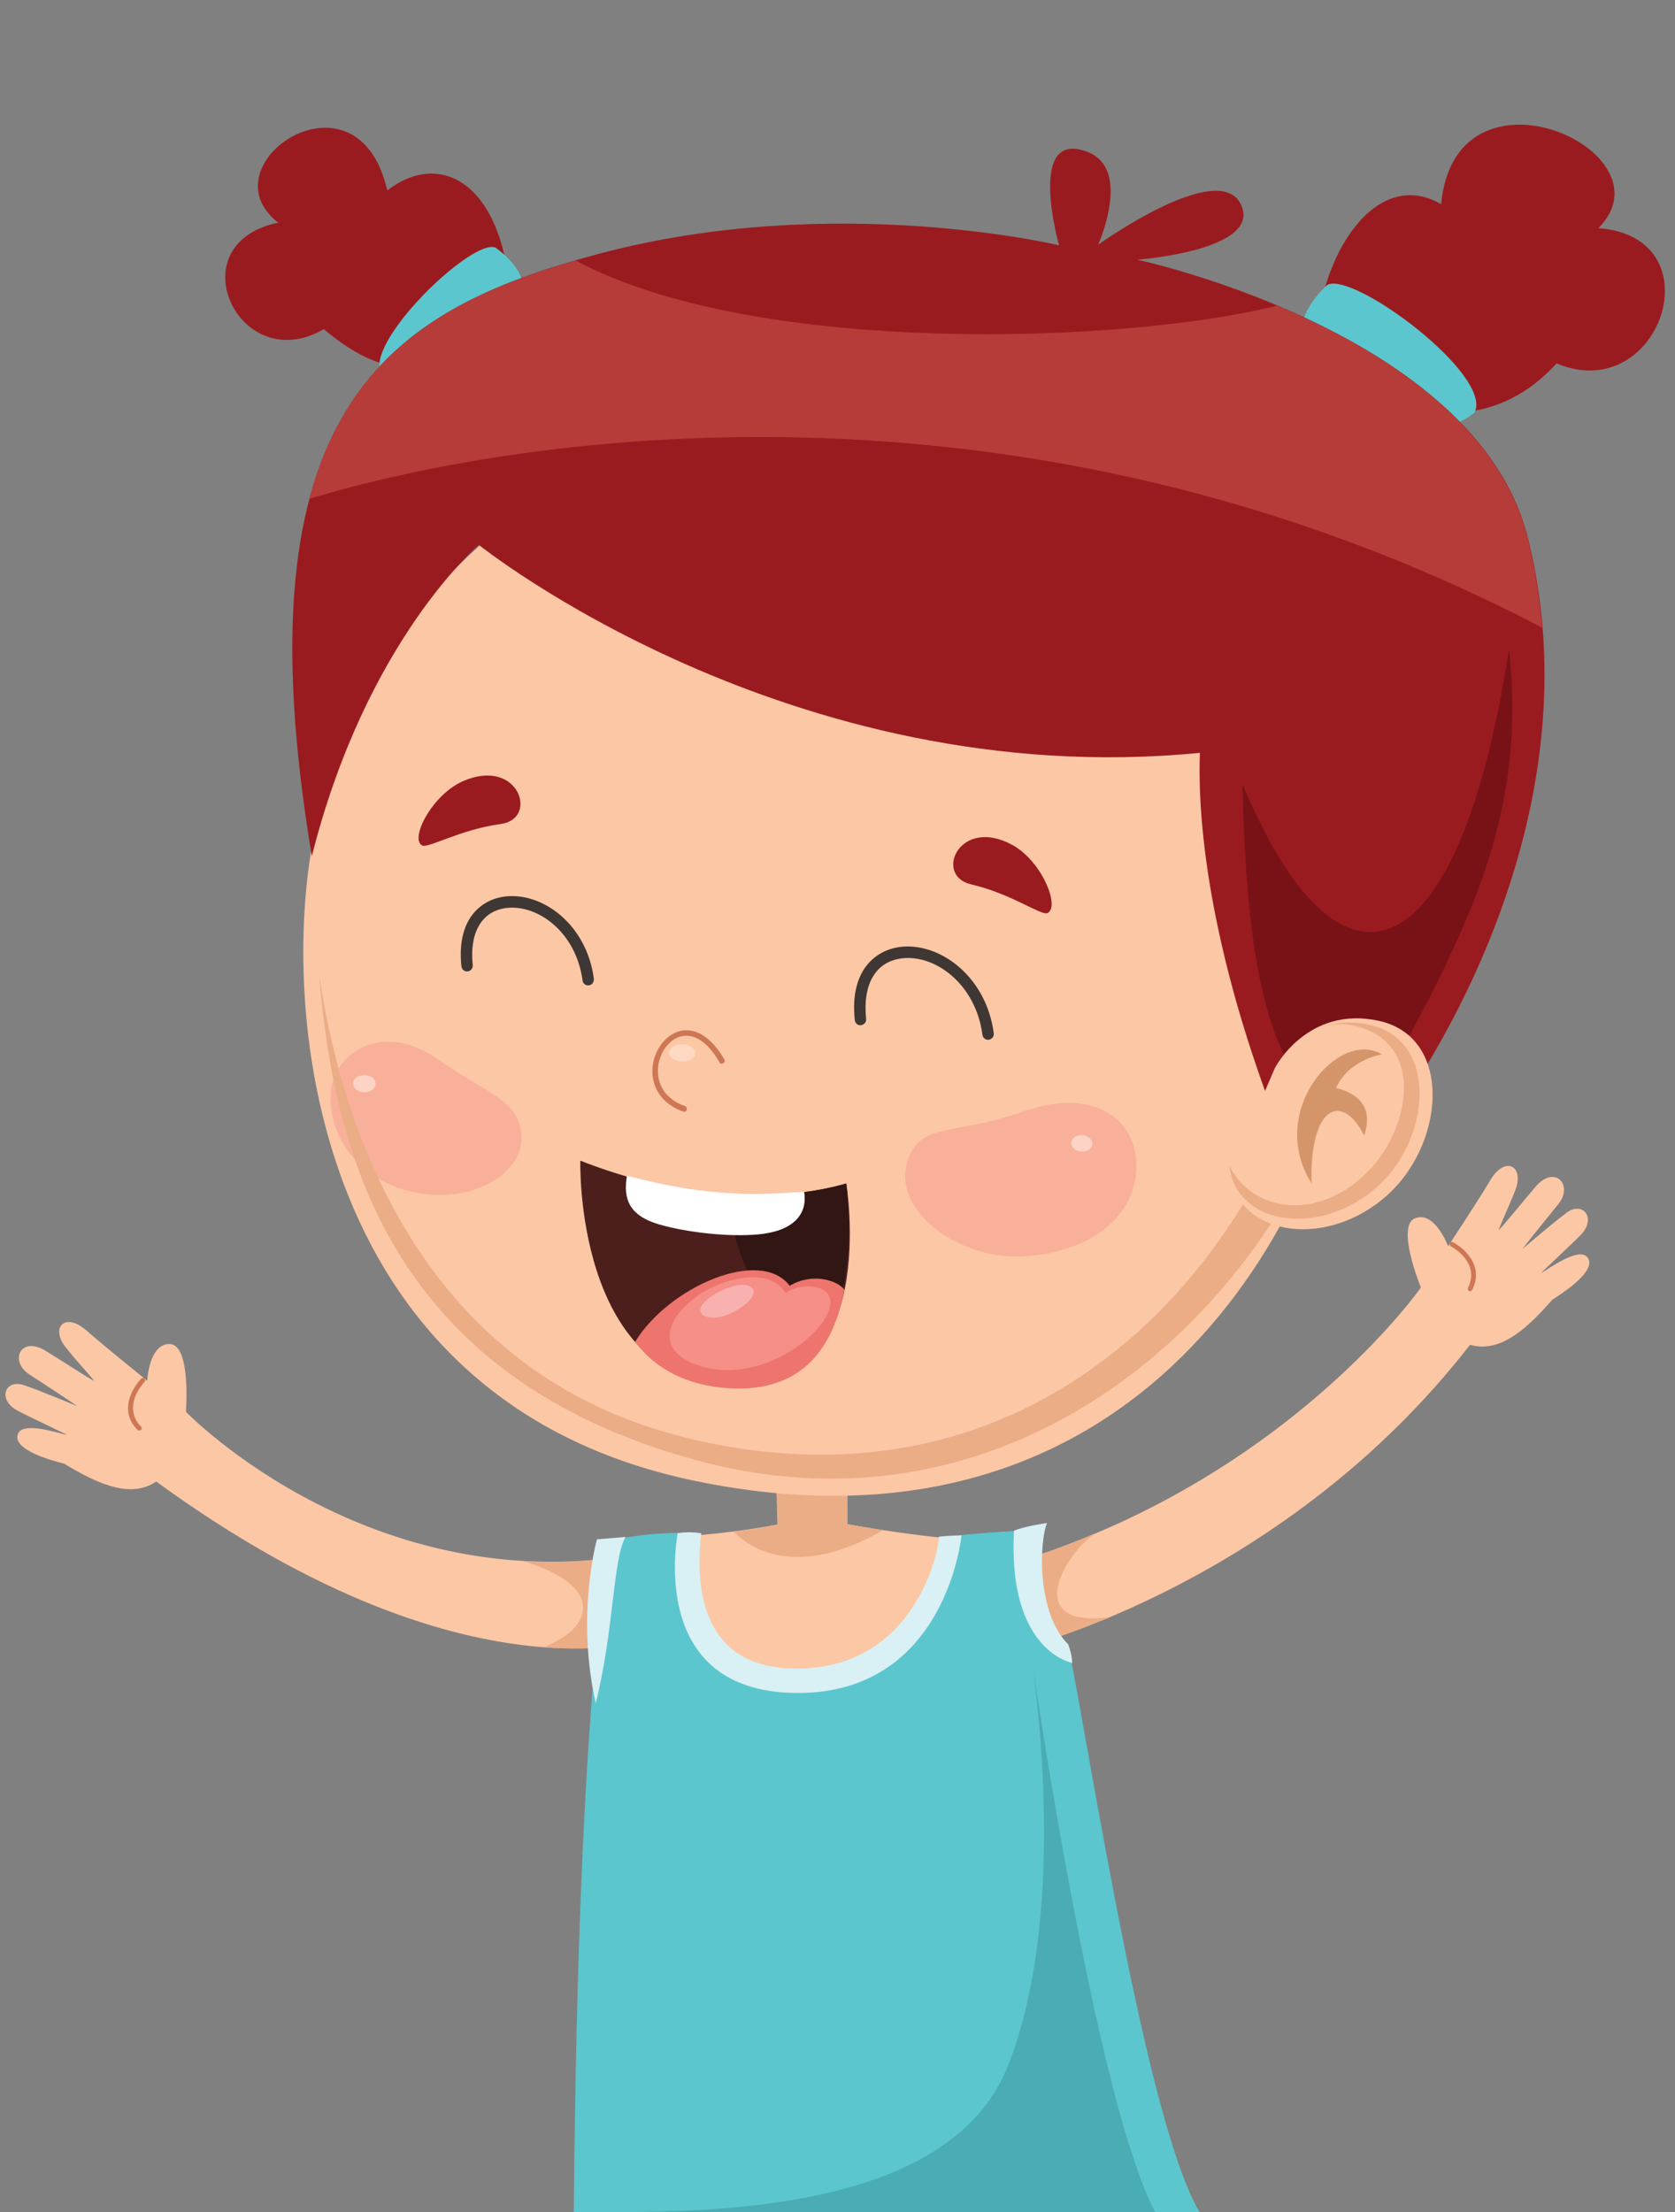
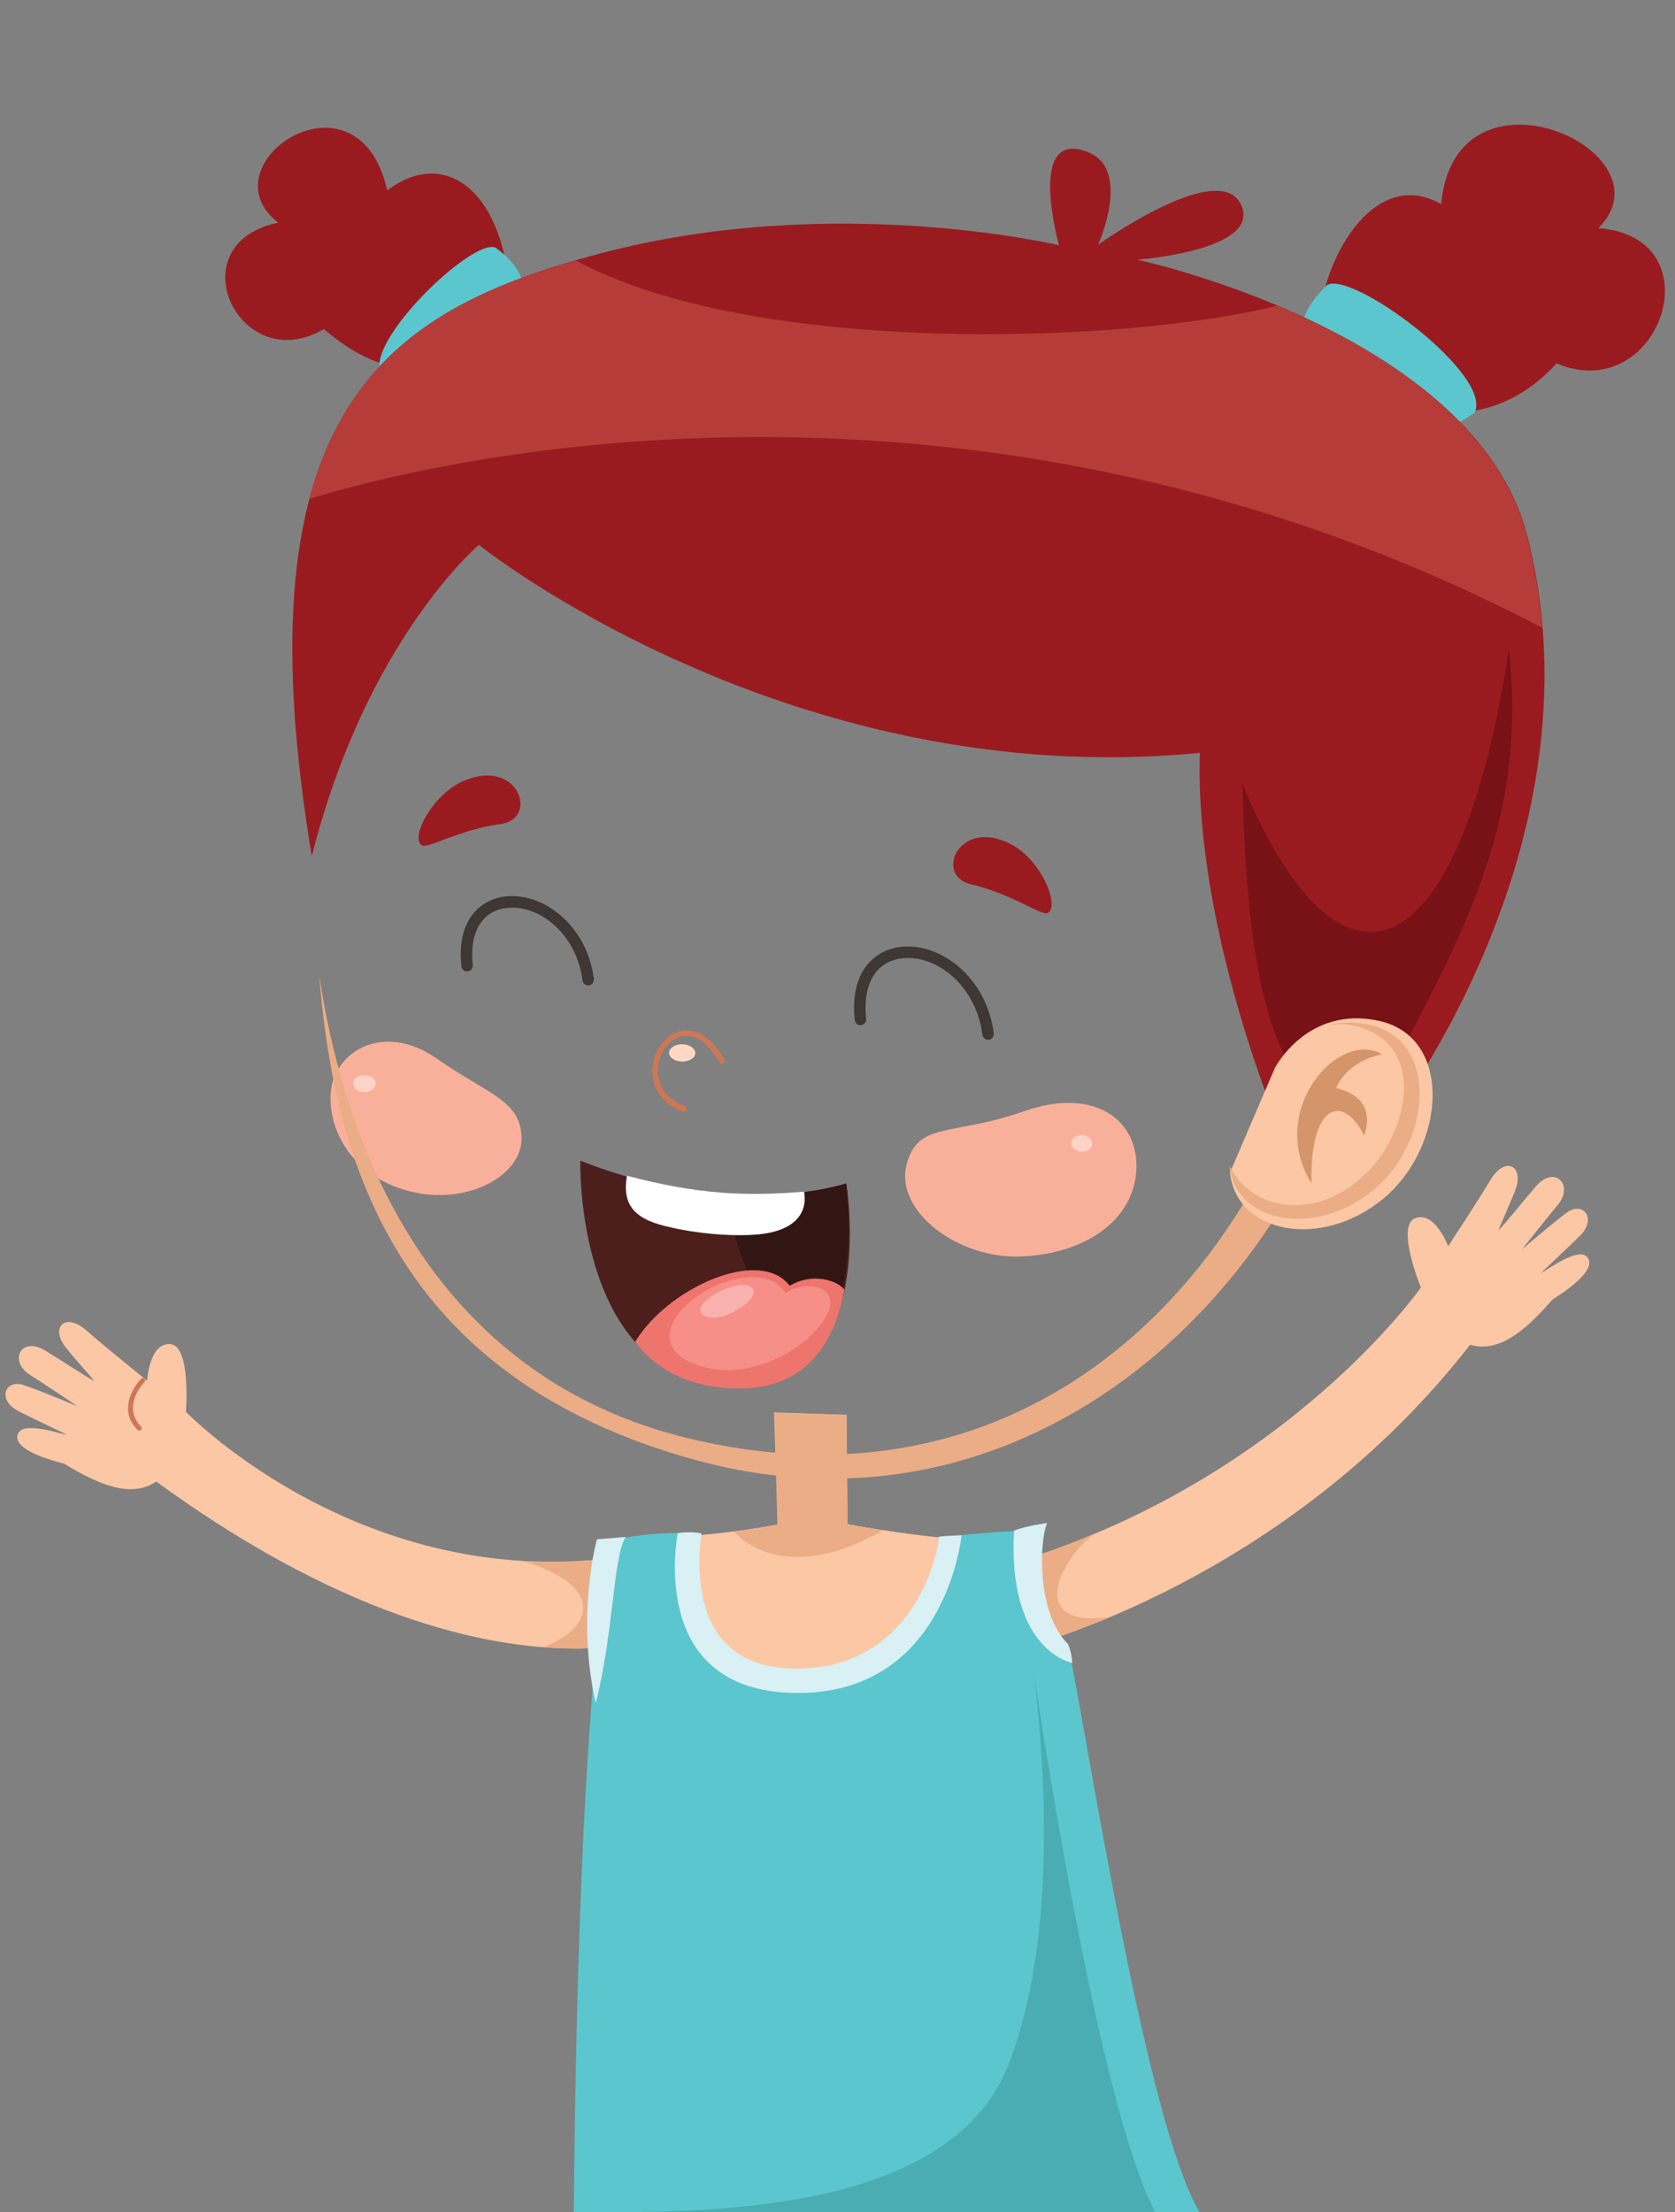
<svg xmlns="http://www.w3.org/2000/svg" version="1.1" id="Layer_1" x="0px" y="0px" viewBox="0 0 97.76 129.06" style="enable-background:new 0 0 97.76 129.06;" xml:space="preserve">
  <rect x="0" y="0" width="97.76" height="129.06" fill="#808080" stroke="none" />
  <style type="text/css">
	.st0{fill:#9A1B1F;}
	.st1{fill:#5BC6CD;}
	.st2{fill:#FCC7A5;}
	.st3{fill:#EBAD86;}
	.st4{fill:#CE7755;}
	.st5{fill:#F9B09B;}
	.st6{fill:#FCD3C5;}
	.st7{fill:#FDD9C2;}
	.st8{fill:#4C1F1C;}
	.st9{fill:#321614;}
	.st10{fill:#ED756D;}
	.st11{fill:#F58F88;}
	.st12{fill:#F8B1AE;}
	.st13{fill:#FFFFFF;}
	.st14{fill:#3F3733;}
	.st15{fill:#781217;}
	.st16{fill:#B63C39;}
	.st17{fill:#D5956A;}
	.st18{fill:#49ADB3;}
	.st19{fill:#D9F0F4;}
</style>
  <g>
    <g>
      <path class="st0" d="M76.88,19.76c0.07-4.59,3.32-10.11,7.23-7.85c0.83-8.87,13.64-3.08,9.18,1.4c6.95,0.52,3.59,10.43-2.44,7.89    c-3.35,3.68-7.57,3.33-10.74,1.77C76.94,21.42,76.88,19.76,76.88,19.76z" />
      <path class="st1" d="M77.47,16.62c1.53-0.81,9.75,5.32,8.58,7.46c-1.35,1.05-3.51,1.41-3.51,1.41s-5.73-1.97-6.56-6.13    C75.9,17.99,77.47,16.62,77.47,16.62z" />
    </g>
    <g>
      <path class="st0" d="M29.77,17.11c-0.5-6.37-4.03-8.41-7.17-6c-1.72-7.61-10.74-1.51-6.36,1.88c-5.98,1.23-2.29,9.1,2.66,6.21    c3.32,2.81,5.85,2.78,8.42,1.07C29.9,18.55,29.77,17.11,29.77,17.11z" />
      <path class="st1" d="M28.91,14.44c-1.42-0.53-7.87,5.73-6.61,7.45c1.29,0.77,3.21,0.83,3.21,0.83s4.76-2.36,5.01-6.07    C30.43,15.46,28.91,14.44,28.91,14.44z" />
    </g>
    <g>
      <path class="st2" d="M59.84,96.08c0,0,15.2-3.78,25.96-17.63c1.62,0.47,3.12-0.69,4.8-2.63c1.61-1.01,2.53-1.97,2.02-2.5    c-0.53-0.56-2.23,0.7-2.69,0.96c0.05-0.07,1.96-1.85,2.35-2.26c0.91-0.97,0.09-1.97-0.85-1.27c-0.78,0.58-2.49,2.04-2.58,2.12    c0.06-0.1,1.76-2.21,2.08-2.6c0.94-1.13-0.18-2.34-1.29-1.06c-0.75,0.87-2.02,2.45-2.17,2.55c0-0.09,0.64-1.48,0.97-2.33    c0.54-1.4-0.58-2.05-1.46-0.58C86.3,70,84.52,72.7,84.52,72.7s-0.78-2.08-1.93-1.63c-1.14,0.45,0.34,4.04,0.34,4.04    s-7.89,11.3-23.91,16.12C55.74,93.52,59.84,96.08,59.84,96.08z" />
      <path class="st3" d="M64.78,94.34c-2.98,1.25-4.94,1.74-4.94,1.74s-4.1-2.56-0.83-4.84c1.75-0.52,3.39-1.14,4.95-1.8    C62.2,90.52,59.55,95.04,64.78,94.34z" />
-       <path class="st4" d="M85.86,75.31c-0.04,0.02-0.09,0.02-0.12,0c-0.07-0.03-0.1-0.12-0.06-0.19c0.59-1.15-0.35-2.06-1-2.41    c-0.07-0.04-0.09-0.12-0.06-0.19c0.04-0.06,0.12-0.09,0.19-0.05c0.74,0.4,1.8,1.44,1.11,2.78C85.91,75.28,85.89,75.3,85.86,75.31z    " />
    </g>
    <g>
      <path class="st2" d="M39.22,95.29c0,0-11.07,5.01-30.1-8.86c-1.4,0.94-3.18,0.3-5.37-1.04c-1.85-0.47-3.01-1.09-2.69-1.77    c0.34-0.7,2.33-0.01,2.85,0.09C3.86,83.66,1.5,82.56,1,82.28c-1.17-0.65-0.7-1.85,0.41-1.47c0.92,0.31,3,1.18,3.11,1.23    c-0.09-0.08-2.35-1.57-2.78-1.84c-1.24-0.79-0.54-2.28,0.9-1.41c0.99,0.6,2.67,1.71,2.84,1.76c-0.02-0.09-1.07-1.21-1.63-1.93    c-0.94-1.16-0.07-2.12,1.21-0.99c1.02,0.9,3.53,2.92,3.53,2.92s0.11-2.21,1.34-2.14c1.23,0.08,0.92,3.95,0.92,3.95    s11.28,11.69,27.69,8.05C42.35,91.6,39.22,95.29,39.22,95.29z" />
-       <path class="st3" d="M37.3,90.67c0.09,0.97,0.3,3.18,0.45,5.07c-1.25,0.28-3.28,0.56-6.01,0.35c1.03-0.42,2.29-1.16,2.29-2.3    c0-1.54-2.48-2.42-3.5-2.71C32.66,91.2,34.92,91.09,37.3,90.67z" />
+       <path class="st3" d="M37.3,90.67c0.09,0.97,0.3,3.18,0.45,5.07c-1.25,0.28-3.28,0.56-6.01,0.35c1.03-0.42,2.29-1.16,2.29-2.3    c0-1.54-2.48-2.42-3.5-2.71C32.66,91.2,34.92,91.09,37.3,90.67" />
      <path class="st4" d="M8.21,83.43c-0.06,0.04-0.13,0.03-0.18-0.01c-1.07-1.06-0.37-2.38,0.21-2.99c0.05-0.06,0.14-0.06,0.19-0.01    c0.06,0.06,0.06,0.14,0.01,0.2c-0.51,0.53-1.12,1.68-0.21,2.6c0.05,0.05,0.06,0.14,0,0.2C8.23,83.43,8.22,83.43,8.21,83.43z" />
    </g>
    <g>
      <g>
        <g>
          <g>
            <path class="st2" d="M49.41,82.54c0,0,0.03,5.01,0.06,6.38c5.32,0.96,8.29,0.97,8.29,0.97l-0.97,7.92l-17.72,0.8l-1.9-8.91       c0,0,3.53,0.11,8.21-0.76c-0.07-2.8-0.2-6.54-0.2-6.54L49.41,82.54z" />
          </g>
        </g>
      </g>
      <path class="st3" d="M42.83,89.36c0.8-0.1,1.66-0.24,2.57-0.4c-0.07-2.8-0.2-6.54-0.2-6.54l4.21,0.13c0,0,0.03,5.01,0.06,6.38    c0.73,0.13,1.42,0.24,2.07,0.34C46.17,92.36,43.45,90.02,42.83,89.36z" />
    </g>
    <g>
      <g>
-         <path class="st2" d="M18.7,47.21c-2.48,8.61-2.04,34.22,21.85,39.18c23.76,4.93,35.97-11.88,38.86-28.37     c3.49-19.9-12.49-31.54-26.4-32.91C31.3,22.96,22.01,35.68,18.7,47.21z" />
        <path class="st5" d="M30.44,66.4c0.03,2.13-3.02,3.86-6.26,3.16c-3.23-0.69-5.01-3.22-4.88-5.76c0.11-2.32,2.96-4.29,6.2-2.04     C28.52,63.87,30.41,64.19,30.44,66.4z" />
        <path class="st6" d="M21.92,63.23c0,0.28-0.31,0.5-0.67,0.49c-0.36-0.01-0.65-0.24-0.64-0.52c0-0.27,0.3-0.49,0.66-0.48     C21.64,62.72,21.93,62.95,21.92,63.23z" />
        <path class="st7" d="M40.58,61.44c-0.01,0.28-0.35,0.5-0.78,0.49c-0.42-0.01-0.76-0.24-0.75-0.52c0.01-0.28,0.36-0.5,0.78-0.49     C40.25,60.93,40.59,61.17,40.58,61.44z" />
        <path class="st5" d="M66.32,68.27c-0.16,2.91-2.97,4.89-6.76,5.03c-3.66,0.14-7.34-2.65-6.65-5.35c0.65-2.56,2.64-1.64,6.88-3.13     C63.9,63.38,66.49,65.37,66.32,68.27z" />
        <path class="st6" d="M63.76,66.74c-0.02,0.27-0.31,0.46-0.65,0.44c-0.34-0.02-0.61-0.25-0.59-0.52c0.02-0.26,0.3-0.46,0.65-0.44     C63.5,66.25,63.77,66.48,63.76,66.74z" />
        <path class="st0" d="M27.05,45.56c3.23-1.39,4.41,2.21,2.18,2.51c-2.38,0.32-4.27,1.45-4.6,1.25     C23.91,48.91,25.23,46.34,27.05,45.56z" />
        <path class="st0" d="M59.08,49.29c-3.09-1.68-4.6,1.79-2.41,2.3c2.34,0.54,4.11,1.84,4.46,1.68     C61.89,52.92,60.82,50.24,59.08,49.29z" />
        <path class="st3" d="M79.68,57.32c0.82-5.57-0.78-10.24-3.8-14.07c1.68,3.28,2.63,7.98,1.98,12.37     c-2.41,16.26-15.9,33.45-37.55,28.32C25.42,80.41,20.18,67.26,18.63,56.9c0.87,10.66,4.36,23.41,21.88,28.25     C61.16,90.85,77.26,73.58,79.68,57.32z" />
        <g>
          <path class="st8" d="M33.87,67.71c0,0-0.35,12.66,8.63,13.17c8.98,0.5,6.89-11.84,6.89-11.84S42.84,71.25,33.87,67.71z" />
          <path class="st9" d="M42.35,69.61c0.47,3.09,1.78,7.41,5.47,9.1c2.42-3.63,1.57-9.67,1.57-9.67S46.21,70.06,42.35,69.61z" />
          <path class="st10" d="M37.07,78.28c1.17,1.59,3.07,2.57,5.5,2.71c4.44,0.25,6.11-2.59,6.71-5.75c-0.38-0.53-1.85-1.03-3.19-0.23      C44.36,72.73,39,75.1,37.07,78.28z" />
          <path class="st11" d="M47.74,75.12c-0.7-0.21-1.53,0.04-1.88,0.31c-0.34-0.47-0.87-1-2.2-0.91c-3.29,0.21-6.93,4.05-2.58,5.23      C45.49,80.94,50.33,75.89,47.74,75.12z" />
          <path class="st12" d="M41.01,76.08c0.62-0.77,2.3-1.4,2.82-1c0.64,0.46-0.76,1.49-1.73,1.73      C41.12,77.04,40.61,76.58,41.01,76.08z" />
          <path class="st13" d="M36.59,68.59c-0.22,1.33,0.09,2.32,1.91,2.85c1.69,0.48,4.12,0.73,5.78,0.57      c1.99-0.19,2.88-1.15,2.65-2.49C43.54,69.79,40.8,69.7,36.59,68.59z" />
        </g>
        <path class="st4" d="M40,64.84c-0.04,0.02-0.08,0.02-0.12,0.01c-1.19-0.42-1.86-1.35-1.8-2.49c0.05-1.05,0.75-1.99,1.6-2.21     c0.54-0.13,1.59-0.08,2.6,1.66c0.05,0.08,0.01,0.18-0.07,0.22c-0.08,0.06-0.18,0.02-0.22-0.06c-0.67-1.16-1.46-1.7-2.23-1.51     c-0.73,0.17-1.31,0.99-1.36,1.9c-0.02,0.47,0.07,1.63,1.58,2.17c0.09,0.04,0.12,0.12,0.1,0.21C40.07,64.8,40.04,64.82,40,64.84z" />
        <path class="st14" d="M57.8,60.63c-0.03,0.01-0.06,0.02-0.09,0.03c-0.18,0.02-0.35-0.11-0.37-0.29c-0.39-2.95-2.75-4.7-4.7-4.46     c-1.53,0.18-2.3,1.5-2.09,3.53c0.02,0.18-0.11,0.34-0.3,0.37c-0.18,0.02-0.34-0.11-0.36-0.3c-0.31-2.87,1.18-4.09,2.67-4.27     c2.27-0.27,5,1.7,5.44,5.04C58.02,60.43,57.93,60.57,57.8,60.63z" />
        <path class="st14" d="M34.46,57.46c-0.03,0.01-0.06,0.02-0.09,0.02c-0.18,0.03-0.35-0.1-0.37-0.28c-0.37-2.8-2.6-4.45-4.44-4.23     c-1.43,0.17-2.17,1.42-1.97,3.33c0.02,0.18-0.11,0.35-0.3,0.37c-0.18,0.02-0.34-0.11-0.36-0.3c-0.29-2.74,1.13-3.9,2.55-4.07     c2.17-0.26,4.76,1.61,5.18,4.8C34.67,57.27,34.59,57.4,34.46,57.46z" />
      </g>
      <g>
        <path class="st0" d="M27.95,31.79c0,0,18.07,14.48,42.08,12.13c-0.19,5.41,1.18,12.89,4.32,21.11c1.78,0.43,6.44,0.82,6.44,0.82     s12.98-16.37,8.36-34.55c-3.03-11.92-22.77-16.15-22.77-16.15s7.34-0.54,6.04-3.23c-1.3-2.69-8.33,2.36-8.33,2.36     s1.98-4.38-0.58-5.4c-3.65-1.46-1.7,5.43-1.7,5.43s-13.14-3.14-26.79,0.48c-12.4,3.29-21.2,8.95-16.82,35.16     C21.38,37.32,27.95,31.79,27.95,31.79z" />
        <path class="st15" d="M88.07,37.84c1.15,10.64-2.93,17.35-9.13,28.66c-3.79-3.55-6.08-5.92-6.43-20.78     C78.09,59.16,85.1,57.24,88.07,37.84z" />
        <path class="st16" d="M88.62,29.74c-0.1-0.24-0.19-0.48-0.31-0.72c-0.07-0.15-0.14-0.29-0.22-0.44     c-0.11-0.21-0.22-0.42-0.34-0.63c-0.09-0.15-0.18-0.3-0.27-0.45c-0.12-0.2-0.25-0.39-0.38-0.58c-0.1-0.14-0.2-0.29-0.31-0.43     c-0.14-0.19-0.28-0.37-0.43-0.56c-0.11-0.13-0.22-0.26-0.33-0.39c-0.16-0.19-0.33-0.37-0.5-0.56c-0.11-0.12-0.21-0.24-0.32-0.35     c-0.21-0.21-0.42-0.42-0.63-0.62c-0.09-0.08-0.17-0.16-0.25-0.24c-0.31-0.28-0.62-0.55-0.94-0.81c-0.06-0.05-0.12-0.09-0.18-0.14     c-0.27-0.22-0.54-0.43-0.81-0.63c-0.11-0.08-0.22-0.16-0.32-0.24c-0.23-0.16-0.47-0.34-0.7-0.49c-0.12-0.08-0.24-0.16-0.36-0.24     c-0.23-0.15-0.46-0.3-0.7-0.45c-0.12-0.08-0.24-0.15-0.36-0.22c-0.24-0.15-0.49-0.29-0.73-0.43c-0.11-0.06-0.22-0.13-0.34-0.19     c-0.26-0.15-0.53-0.29-0.8-0.43c-0.09-0.05-0.18-0.1-0.27-0.14c-0.32-0.17-0.64-0.33-0.96-0.48c-0.04-0.02-0.08-0.04-0.11-0.05     c-0.75-0.36-1.48-0.69-2.2-1c-8.88,2.23-30.53,2.98-40.96-2.64c-1.27,0.38-2.52,0.79-3.75,1.25c-5.59,2.19-9.92,5.65-11.79,12.66     c11.63-3.51,41.24-8.53,71.96,7.52c0-0.02,0-0.04-0.01-0.06c-0.02-0.27-0.05-0.53-0.08-0.8c-0.03-0.23-0.05-0.46-0.08-0.69     c-0.03-0.26-0.07-0.52-0.11-0.79c-0.04-0.28-0.09-0.56-0.14-0.84c-0.04-0.21-0.07-0.42-0.12-0.63c-0.1-0.5-0.22-1.01-0.34-1.52     c-0.1-0.4-0.22-0.79-0.36-1.17C88.73,30,88.68,29.88,88.62,29.74z" />
      </g>
      <g>
        <path class="st2" d="M74.41,62.3c0,0,1.88-3.65,6.05-2.75c4.4,0.94,3.92,7.37,0.26,10.39c-3.66,3.01-8.59,1.98-8.93-1.54     L74.41,62.3z" />
        <path class="st3" d="M79.9,59.78c-1.06-0.22-1.95-0.13-2.71,0.11c0.6-0.17,1.25-0.21,1.95-0.03c4.08,1.05,3.1,5.9,0.87,8.3     c-3.01,3.24-6.95,2.52-8.25-0.14c0.32,3.28,4.93,4.23,8.37,1.43C83.57,66.64,84.03,60.65,79.9,59.78z" />
        <path class="st17" d="M80.66,61.51c-2.53-1.51-6.76,3.32-4.11,7.53c-0.14-4.51,1.78-5.37,3.07-2.79c0.44-1.3,0.05-2.36-1.64-2.78     C78.72,61.8,80.66,61.51,80.66,61.51z" />
      </g>
    </g>
    <g>
      <g>
        <path class="st1" d="M60.69,89.23c0,0-3.95,0.19-5.63,0.45c-1.79,10.81-15.83,11.1-14.62-0.22c-2.27-0.17-4.81,0.4-4.81,0.4     s-1.88,7.77-2.14,39.19c8.29,0,24.09,0,36.52,0c-3.11-5.25-6.33-26.49-7.68-33.15C60.65,95.19,59.6,91.56,60.69,89.23z" />
        <path class="st18" d="M60.33,97.53c0.44,3.67,1.65,14.87-1.46,22.89c-3.25,8.41-16.57,8.63-23.56,8.63c13.98,0,21.24,0,32.11,0     C63.95,122.49,60.33,97.53,60.33,97.53z" />
      </g>
      <path class="st19" d="M36.51,89.66c-0.74,1.28-0.67,5.42-1.74,9.71c-1.17-5.18,0.07-9.57,0.07-9.57L36.51,89.66z" />
      <path class="st19" d="M61.11,88.85c-0.44,1.05-0.63,5.23,1.23,7.07c0.24,0.6,0.24,1.09,0.24,1.09s-3.78-0.66-3.4-7.71    C59.79,89.03,61.11,88.85,61.11,88.85z" />
      <path class="st19" d="M40.93,89.45c-0.22,1.94-0.64,7.77,5.36,7.89c7.04,0.14,8.52-6.8,8.5-7.69c0.51-0.07,1.33-0.08,1.33-0.08    s-0.9,9.44-9.89,9.19c-7.96-0.22-6.88-8.1-6.68-9.32C40.26,89.32,40.93,89.45,40.93,89.45z" />
    </g>
  </g>
</svg>